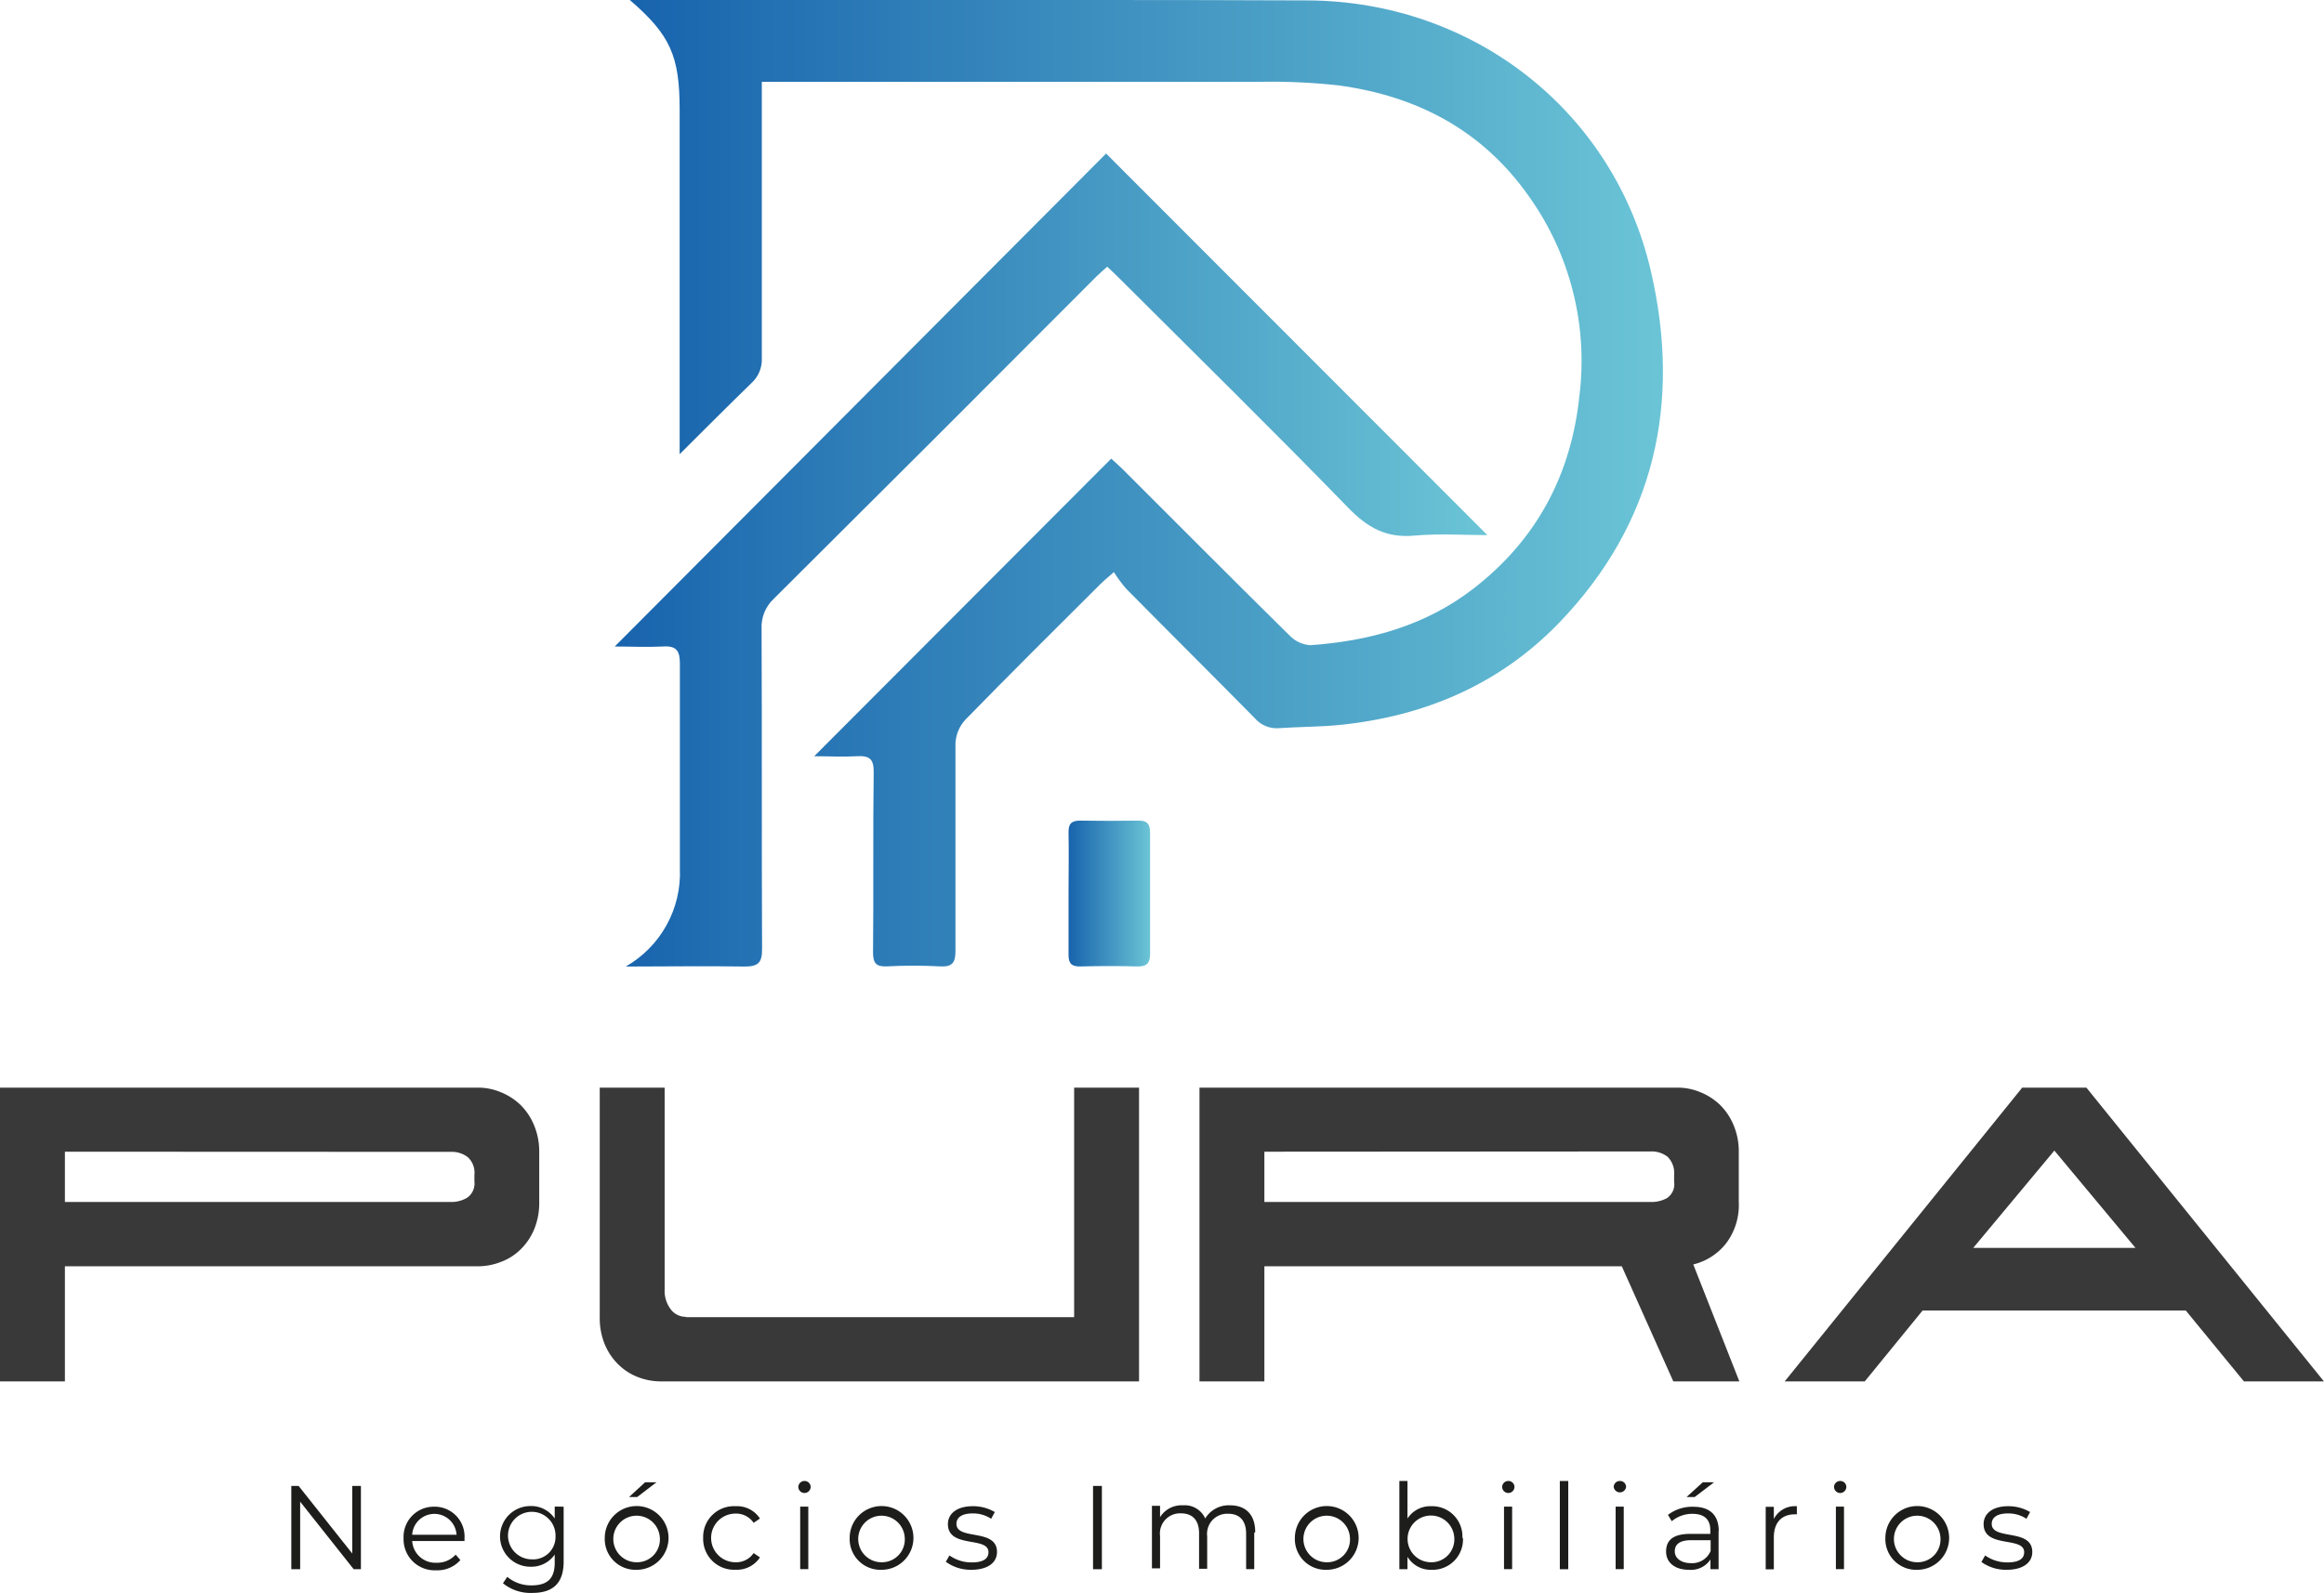
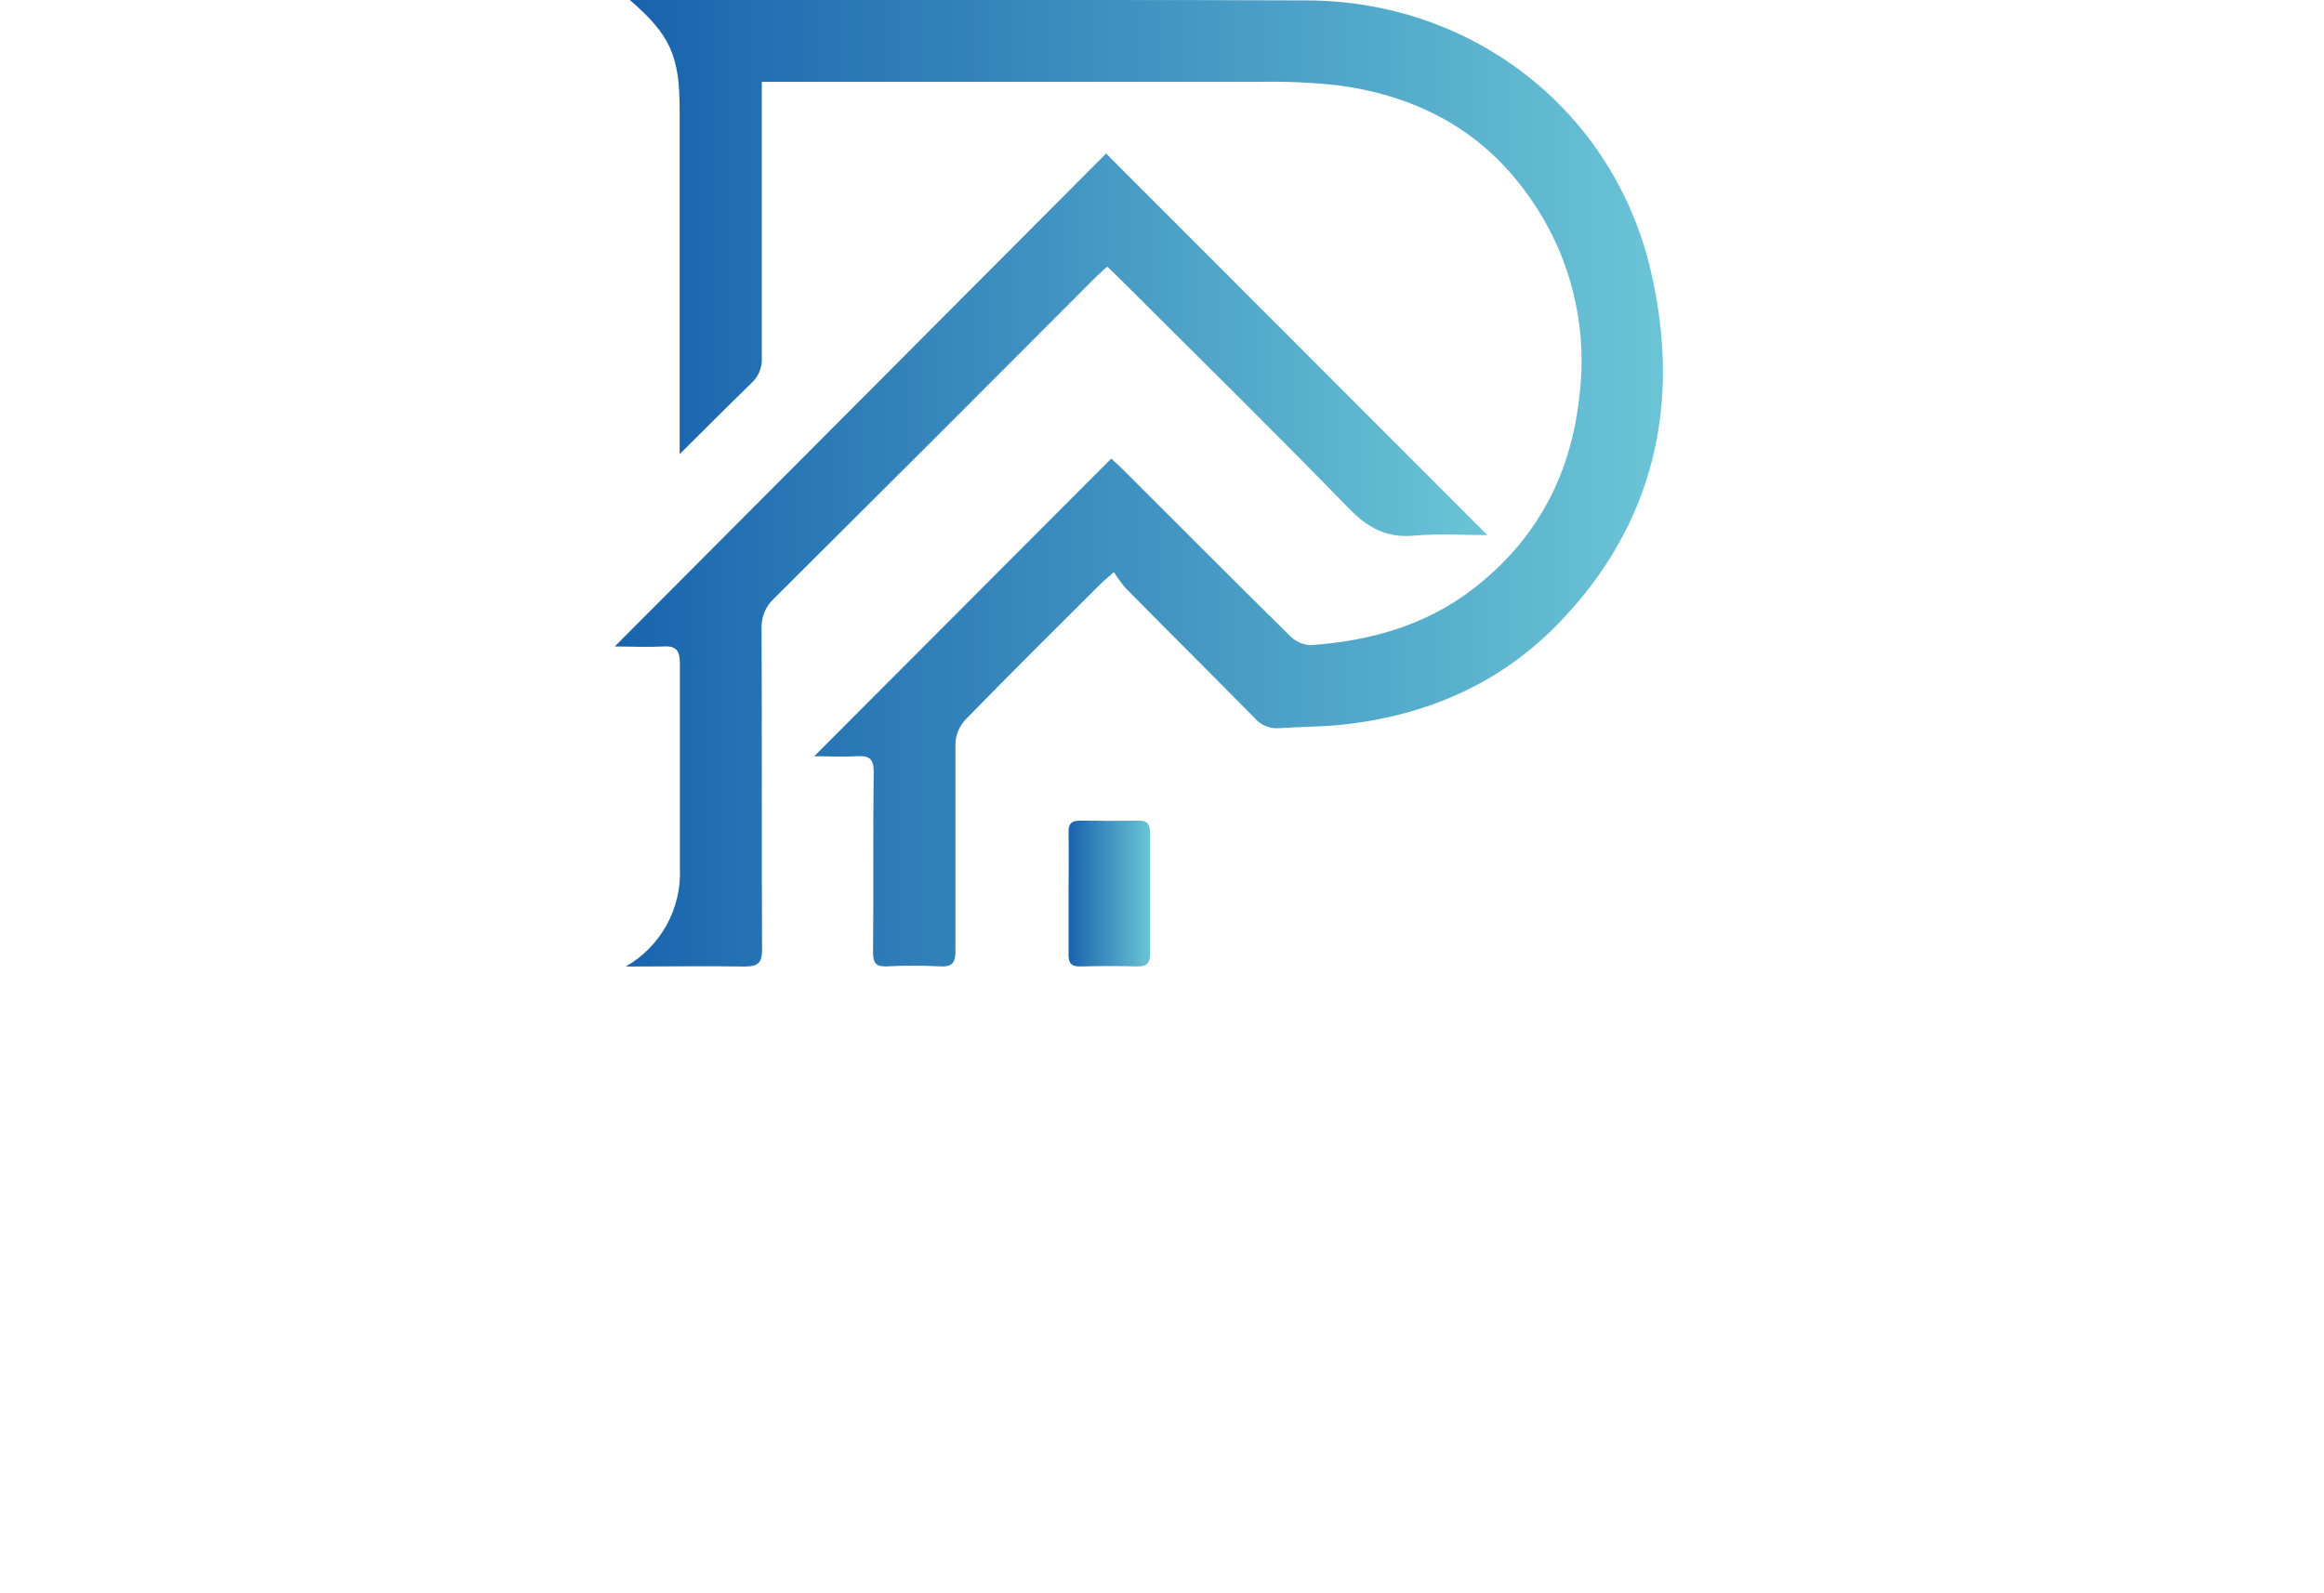
<svg xmlns="http://www.w3.org/2000/svg" xmlns:xlink="http://www.w3.org/1999/xlink" viewBox="0 0 286.48 196.4">
  <defs>
    <style>.cls-1{fill:none;}.cls-2{clip-path:url(#clip-path);}.cls-3{fill:url(#Gradiente_sem_nome_3);}.cls-4{clip-path:url(#clip-path-2);}.cls-5{fill:url(#Gradiente_sem_nome_3-2);}.cls-6{clip-path:url(#clip-path-3);}.cls-7{fill:url(#Gradiente_sem_nome_3-3);}.cls-8{clip-path:url(#clip-path-4);}.cls-9{fill:#393939;}.cls-10{fill:#1d1d1b;}</style>
    <clipPath id="clip-path" transform="translate(0 0)">
      <path class="cls-1" d="M119,0H77.64c5,4.31,6.14,6.92,6.14,13.53V56c3.19-3.17,6-6,8.82-8.74a3.91,3.91,0,0,0,1.31-3.1c0-10.59,0-21.19,0-31.78V10.09h17.69q21.8,0,43.6,0a75.27,75.27,0,0,1,9.74.43c9.75,1.3,17.87,5.57,23.6,13.79a34.92,34.92,0,0,1,6.17,24.35c-1,9.87-5.3,17.94-13.19,24-5.86,4.49-12.71,6.38-20,6.89A3.89,3.89,0,0,1,159,78.39c-6.92-6.82-13.76-13.7-20.63-20.56-.44-.44-.91-.84-1.39-1.28L100.37,93.24c1.92,0,3.58.1,5.22,0s2.13.37,2.11,2c-.1,7.39,0,14.8-.08,22.19,0,1.32.37,1.78,1.71,1.72a62.6,62.6,0,0,1,6.57,0c1.53.09,1.89-.51,1.88-1.93,0-8.53,0-17,0-25.57A4.61,4.61,0,0,1,119,88.74c5.49-5.64,11.09-11.18,16.66-16.74.4-.4.85-.75,1.65-1.46a17.28,17.28,0,0,0,1.47,2c5.28,5.35,10.62,10.65,15.89,16a3.55,3.55,0,0,0,3,1.24c2.53-.18,5.08-.15,7.6-.41,10.41-1.08,19.6-5,26.91-12.57C204,64.54,207.27,49.7,203.51,33.45,198.92,13.63,181.57.16,161.2.05Q148.44,0,135.66,0H119" />
    </clipPath>
    <linearGradient id="Gradiente_sem_nome_3" x1="-12.48" y1="204.96" x2="-11.56" y2="204.96" gradientTransform="matrix(138.48, 0, 0, -138.48, 1805.96, 28442.27)" gradientUnits="userSpaceOnUse">
      <stop offset="0" stop-color="#1863ad" />
      <stop offset="0.77" stop-color="#57aecc" />
      <stop offset="1" stop-color="#6bc5d6" />
    </linearGradient>
    <clipPath id="clip-path-2" transform="translate(0 0)">
      <path class="cls-1" d="M75.81,79.71c1.92,0,3.93.1,5.91,0,1.7-.12,2.1.58,2.09,2.15,0,8.4,0,16.81,0,25.21a13.28,13.28,0,0,1-6.67,12.1c5.21,0,9.93-.08,14.65,0,1.75,0,2.16-.53,2.15-2.2-.06-13.14,0-26.28-.06-39.42a4.76,4.76,0,0,1,1.51-3.73Q115.32,54,135.19,34.06c.4-.4.84-.76,1.3-1.18.58.55,1.06,1,1.51,1.45,9.43,9.41,18.93,18.74,28.21,28.29,2.37,2.44,4.69,3.74,8.14,3.42,3.08-.28,6.21-.06,9-.06l-47-47.05q-30.1,30.21-60.57,60.78" />
    </clipPath>
    <linearGradient id="Gradiente_sem_nome_3-2" x1="-12.47" y1="204.96" x2="-11.55" y2="204.96" gradientTransform="matrix(116.94, 0, 0, -116.94, 1534.25, 24037.34)" xlink:href="#Gradiente_sem_nome_3" />
    <clipPath id="clip-path-3" transform="translate(0 0)">
      <path class="cls-1" d="M140.4,101.18q-3.63.06-7.27,0c-1.09,0-1.43.43-1.41,1.48.05,2.48,0,5,0,7.45h0c0,2.54,0,5.08,0,7.62,0,1.08.39,1.45,1.46,1.43,2.36-.06,4.73-.07,7.09,0,1.23,0,1.5-.54,1.5-1.6q0-7.45,0-14.89c0-1-.31-1.49-1.35-1.49h-.07" />
    </clipPath>
    <linearGradient id="Gradiente_sem_nome_3-3" x1="-12.43" y1="205.08" x2="-11.51" y2="205.08" gradientTransform="matrix(10.99, 0, 0, -10.99, 268.32, 2363.9)" xlink:href="#Gradiente_sem_nome_3" />
    <clipPath id="clip-path-4" transform="translate(0 0)">
-       <rect class="cls-1" width="286.48" height="196.4" />
-     </clipPath>
+       </clipPath>
  </defs>
  <g id="Camada_2" data-name="Camada 2">
    <g id="Camada_1-2" data-name="Camada 1">
      <g class="cls-2">
        <rect class="cls-3" x="77.64" width="129.63" height="119.26" />
      </g>
      <g class="cls-4">
        <rect class="cls-5" x="75.81" y="18.93" width="107.54" height="100.3" />
      </g>
      <g class="cls-6">
        <rect class="cls-7" x="131.7" y="101.16" width="10.13" height="18.04" />
      </g>
      <g class="cls-8">
        <path class="cls-9" d="M58.92,134.1a7.25,7.25,0,0,1,2.8.56,7.56,7.56,0,0,1,2.43,1.56,7.48,7.48,0,0,1,1.68,2.51,8.34,8.34,0,0,1,.64,3.28v6.2a8.49,8.49,0,0,1-.64,3.4,7.46,7.46,0,0,1-1.68,2.46,6.86,6.86,0,0,1-2.43,1.53,7.81,7.81,0,0,1-2.8.53H8v14.19H0V134.1ZM8,142v6.2H55.64a3.79,3.79,0,0,0,1.94-.52,2.13,2.13,0,0,0,.9-2v-.82a2.6,2.6,0,0,0-.83-2.2,3.26,3.26,0,0,0-2.09-.64Z" transform="translate(0 0)" />
-         <path class="cls-9" d="M84.54,162.4h47.87V134.1h8v36.22H81.48a7.74,7.74,0,0,1-2.84-.53,7,7,0,0,1-2.39-1.53,7.46,7.46,0,0,1-1.68-2.46,8.49,8.49,0,0,1-.64-3.4V134.1h8V159a3.77,3.77,0,0,0,.75,2.43,2.31,2.31,0,0,0,1.87.93" transform="translate(0 0)" />
        <path class="cls-9" d="M206.79,134.1a7.25,7.25,0,0,1,2.8.56,7.56,7.56,0,0,1,2.43,1.56,7.48,7.48,0,0,1,1.68,2.51,8.34,8.34,0,0,1,.64,3.28v6.2a7.82,7.82,0,0,1-1.61,5.15,7.31,7.31,0,0,1-4,2.54l5.68,14.42h-8.14l-6.35-14.19H155.86v14.19h-8V134.1ZM155.86,142v6.2h47.65a3.93,3.93,0,0,0,2-.49,2.07,2.07,0,0,0,.86-2v-.83a2.83,2.83,0,0,0-.79-2.24,3.2,3.2,0,0,0-2.13-.67Z" transform="translate(0 0)" />
        <path class="cls-9" d="M229.87,170.32H220l29.28-36.22h7.91l29.28,36.22h-9.86l-7.17-8.74H237Zm23.37-28.46-10,12h20Z" transform="translate(0 0)" />
        <polygon class="cls-10" points="44.49 183.21 44.49 193.48 43.6 193.48 37 185.15 37 193.48 35.91 193.48 35.91 183.21 36.81 183.21 43.42 191.54 43.42 183.21 44.49 183.21" />
        <path class="cls-10" d="M57.26,190H50.81a2.86,2.86,0,0,0,3,2.68,3.06,3.06,0,0,0,2.36-1l.58.67a3.77,3.77,0,0,1-3,1.26,3.82,3.82,0,0,1-4-3.93,3.72,3.72,0,0,1,3.77-3.91,3.68,3.68,0,0,1,3.74,3.91c0,.09,0,.21,0,.33m-6.45-.78h5.47a2.74,2.74,0,0,0-5.47,0" transform="translate(0 0)" />
        <path class="cls-10" d="M69.48,185.77v6.77c0,2.66-1.31,3.86-3.86,3.86A5.37,5.37,0,0,1,62,195.21l.53-.79a4.56,4.56,0,0,0,3,1.05c2,0,2.85-.89,2.85-2.8v-1a3.49,3.49,0,0,1-3,1.5,3.74,3.74,0,1,1,0-7.48,3.48,3.48,0,0,1,3,1.54v-1.48Zm-1,3.66a2.93,2.93,0,1,0-2.94,2.83,2.76,2.76,0,0,0,2.94-2.83" transform="translate(0 0)" />
        <path class="cls-10" d="M74.55,189.62a3.93,3.93,0,1,1,3.93,3.93,3.79,3.79,0,0,1-3.93-3.93m6.79,0a2.87,2.87,0,1,0-2.86,3,2.81,2.81,0,0,0,2.86-3m-1.82-6.86h1.4l-2.38,1.82h-1Z" transform="translate(0 0)" />
        <path class="cls-10" d="M86.68,189.62a3.79,3.79,0,0,1,4-3.91,3.36,3.36,0,0,1,3,1.52l-.78.53a2.6,2.6,0,0,0-2.24-1.14,3,3,0,0,0,0,6,2.59,2.59,0,0,0,2.24-1.13l.78.53a3.38,3.38,0,0,1-3,1.52,3.8,3.8,0,0,1-4-3.93" transform="translate(0 0)" />
        <path class="cls-10" d="M98.41,183.33a.75.75,0,0,1,.76-.73.74.74,0,0,1,.76.72.76.76,0,0,1-1.52,0m.23,2.44h1v7.71h-1Z" transform="translate(0 0)" />
        <path class="cls-10" d="M104.74,189.62a3.93,3.93,0,1,1,3.93,3.93,3.79,3.79,0,0,1-3.93-3.93m6.79,0a2.87,2.87,0,1,0-2.86,3,2.81,2.81,0,0,0,2.86-3" transform="translate(0 0)" />
-         <path class="cls-10" d="M116.57,192.6l.47-.82a4.71,4.71,0,0,0,2.75.86c1.46,0,2.06-.49,2.06-1.26,0-2-5-.42-5-3.47,0-1.26,1.09-2.2,3.05-2.2a5.24,5.24,0,0,1,2.73.72l-.45.83a4,4,0,0,0-2.28-.66c-1.39,0-2,.54-2,1.28,0,2.08,5,.51,5,3.47,0,1.34-1.17,2.2-3.18,2.2a5.19,5.19,0,0,1-3.14-1" transform="translate(0 0)" />
        <rect class="cls-10" x="134.74" y="183.21" width="1.09" height="10.27" />
        <path class="cls-10" d="M154.61,189v4.47h-1v-4.37c0-1.63-.82-2.46-2.21-2.46a2.48,2.48,0,0,0-2.59,2.78v4h-1v-4.37c0-1.63-.82-2.46-2.23-2.46a2.48,2.48,0,0,0-2.58,2.78v4h-1v-7.71h1v1.4a3.12,3.12,0,0,1,2.83-1.46,2.77,2.77,0,0,1,2.74,1.62,3.37,3.37,0,0,1,3.05-1.62c1.88,0,3.11,1.08,3.11,3.3" transform="translate(0 0)" />
        <path class="cls-10" d="M159.62,189.62a3.93,3.93,0,1,1,3.93,3.93,3.79,3.79,0,0,1-3.93-3.93m6.79,0a2.87,2.87,0,1,0-2.86,3,2.81,2.81,0,0,0,2.86-3" transform="translate(0 0)" />
        <path class="cls-10" d="M180.34,189.62a3.74,3.74,0,0,1-3.84,3.93,3.35,3.35,0,0,1-3-1.6v1.53h-1V182.6h1v4.63a3.35,3.35,0,0,1,2.93-1.52,3.73,3.73,0,0,1,3.84,3.91m-1,0a2.88,2.88,0,1,0-2.87,3,2.82,2.82,0,0,0,2.87-3" transform="translate(0 0)" />
        <path class="cls-10" d="M185.17,183.33a.75.75,0,0,1,.76-.73.74.74,0,0,1,.76.72.76.76,0,0,1-1.52,0m.23,2.44h1v7.71h-1Z" transform="translate(0 0)" />
-         <rect class="cls-10" x="192.28" y="182.6" width="1.04" height="10.88" />
        <path class="cls-10" d="M198.92,183.33a.75.75,0,0,1,.76-.73.74.74,0,0,1,.77.72.77.77,0,0,1-1.53,0m.24,2.44h1v7.71h-1Z" transform="translate(0 0)" />
        <path class="cls-10" d="M211.85,188.7v4.78h-1v-1.2a2.9,2.9,0,0,1-2.66,1.27c-1.74,0-2.81-.91-2.81-2.24s.76-2.19,3-2.19h2.45v-.47c0-1.31-.75-2-2.18-2a3.92,3.92,0,0,0-2.57.91l-.47-.78a4.9,4.9,0,0,1,3.14-1c2,0,3.12,1,3.12,3m-1,2.46V189.9h-2.42c-1.49,0-2,.59-2,1.38s.72,1.45,2,1.45a2.47,2.47,0,0,0,2.45-1.57m-2-6.58h-1l2-1.82h1.39Z" transform="translate(0 0)" />
        <path class="cls-10" d="M221.5,185.71v1l-.25,0c-1.61,0-2.59,1-2.59,2.85v3.93h-1v-7.71h1v1.51a2.91,2.91,0,0,1,2.89-1.57" transform="translate(0 0)" />
        <path class="cls-10" d="M226.08,183.33a.75.75,0,0,1,.76-.73.74.74,0,0,1,.76.72.76.76,0,0,1-1.52,0m.23,2.44h1v7.71h-1Z" transform="translate(0 0)" />
        <path class="cls-10" d="M232.41,189.62a3.93,3.93,0,1,1,3.93,3.93,3.79,3.79,0,0,1-3.93-3.93m6.79,0a2.87,2.87,0,1,0-2.86,3,2.81,2.81,0,0,0,2.86-3" transform="translate(0 0)" />
-         <path class="cls-10" d="M244.24,192.6l.47-.82a4.7,4.7,0,0,0,2.74.86c1.47,0,2.07-.49,2.07-1.26,0-2-5-.42-5-3.47,0-1.26,1.09-2.2,3-2.2a5.24,5.24,0,0,1,2.73.72l-.45.83a4,4,0,0,0-2.28-.66c-1.39,0-2,.54-2,1.28,0,2.08,5,.51,5,3.47,0,1.34-1.17,2.2-3.18,2.2a5.19,5.19,0,0,1-3.14-1" transform="translate(0 0)" />
      </g>
    </g>
  </g>
</svg>